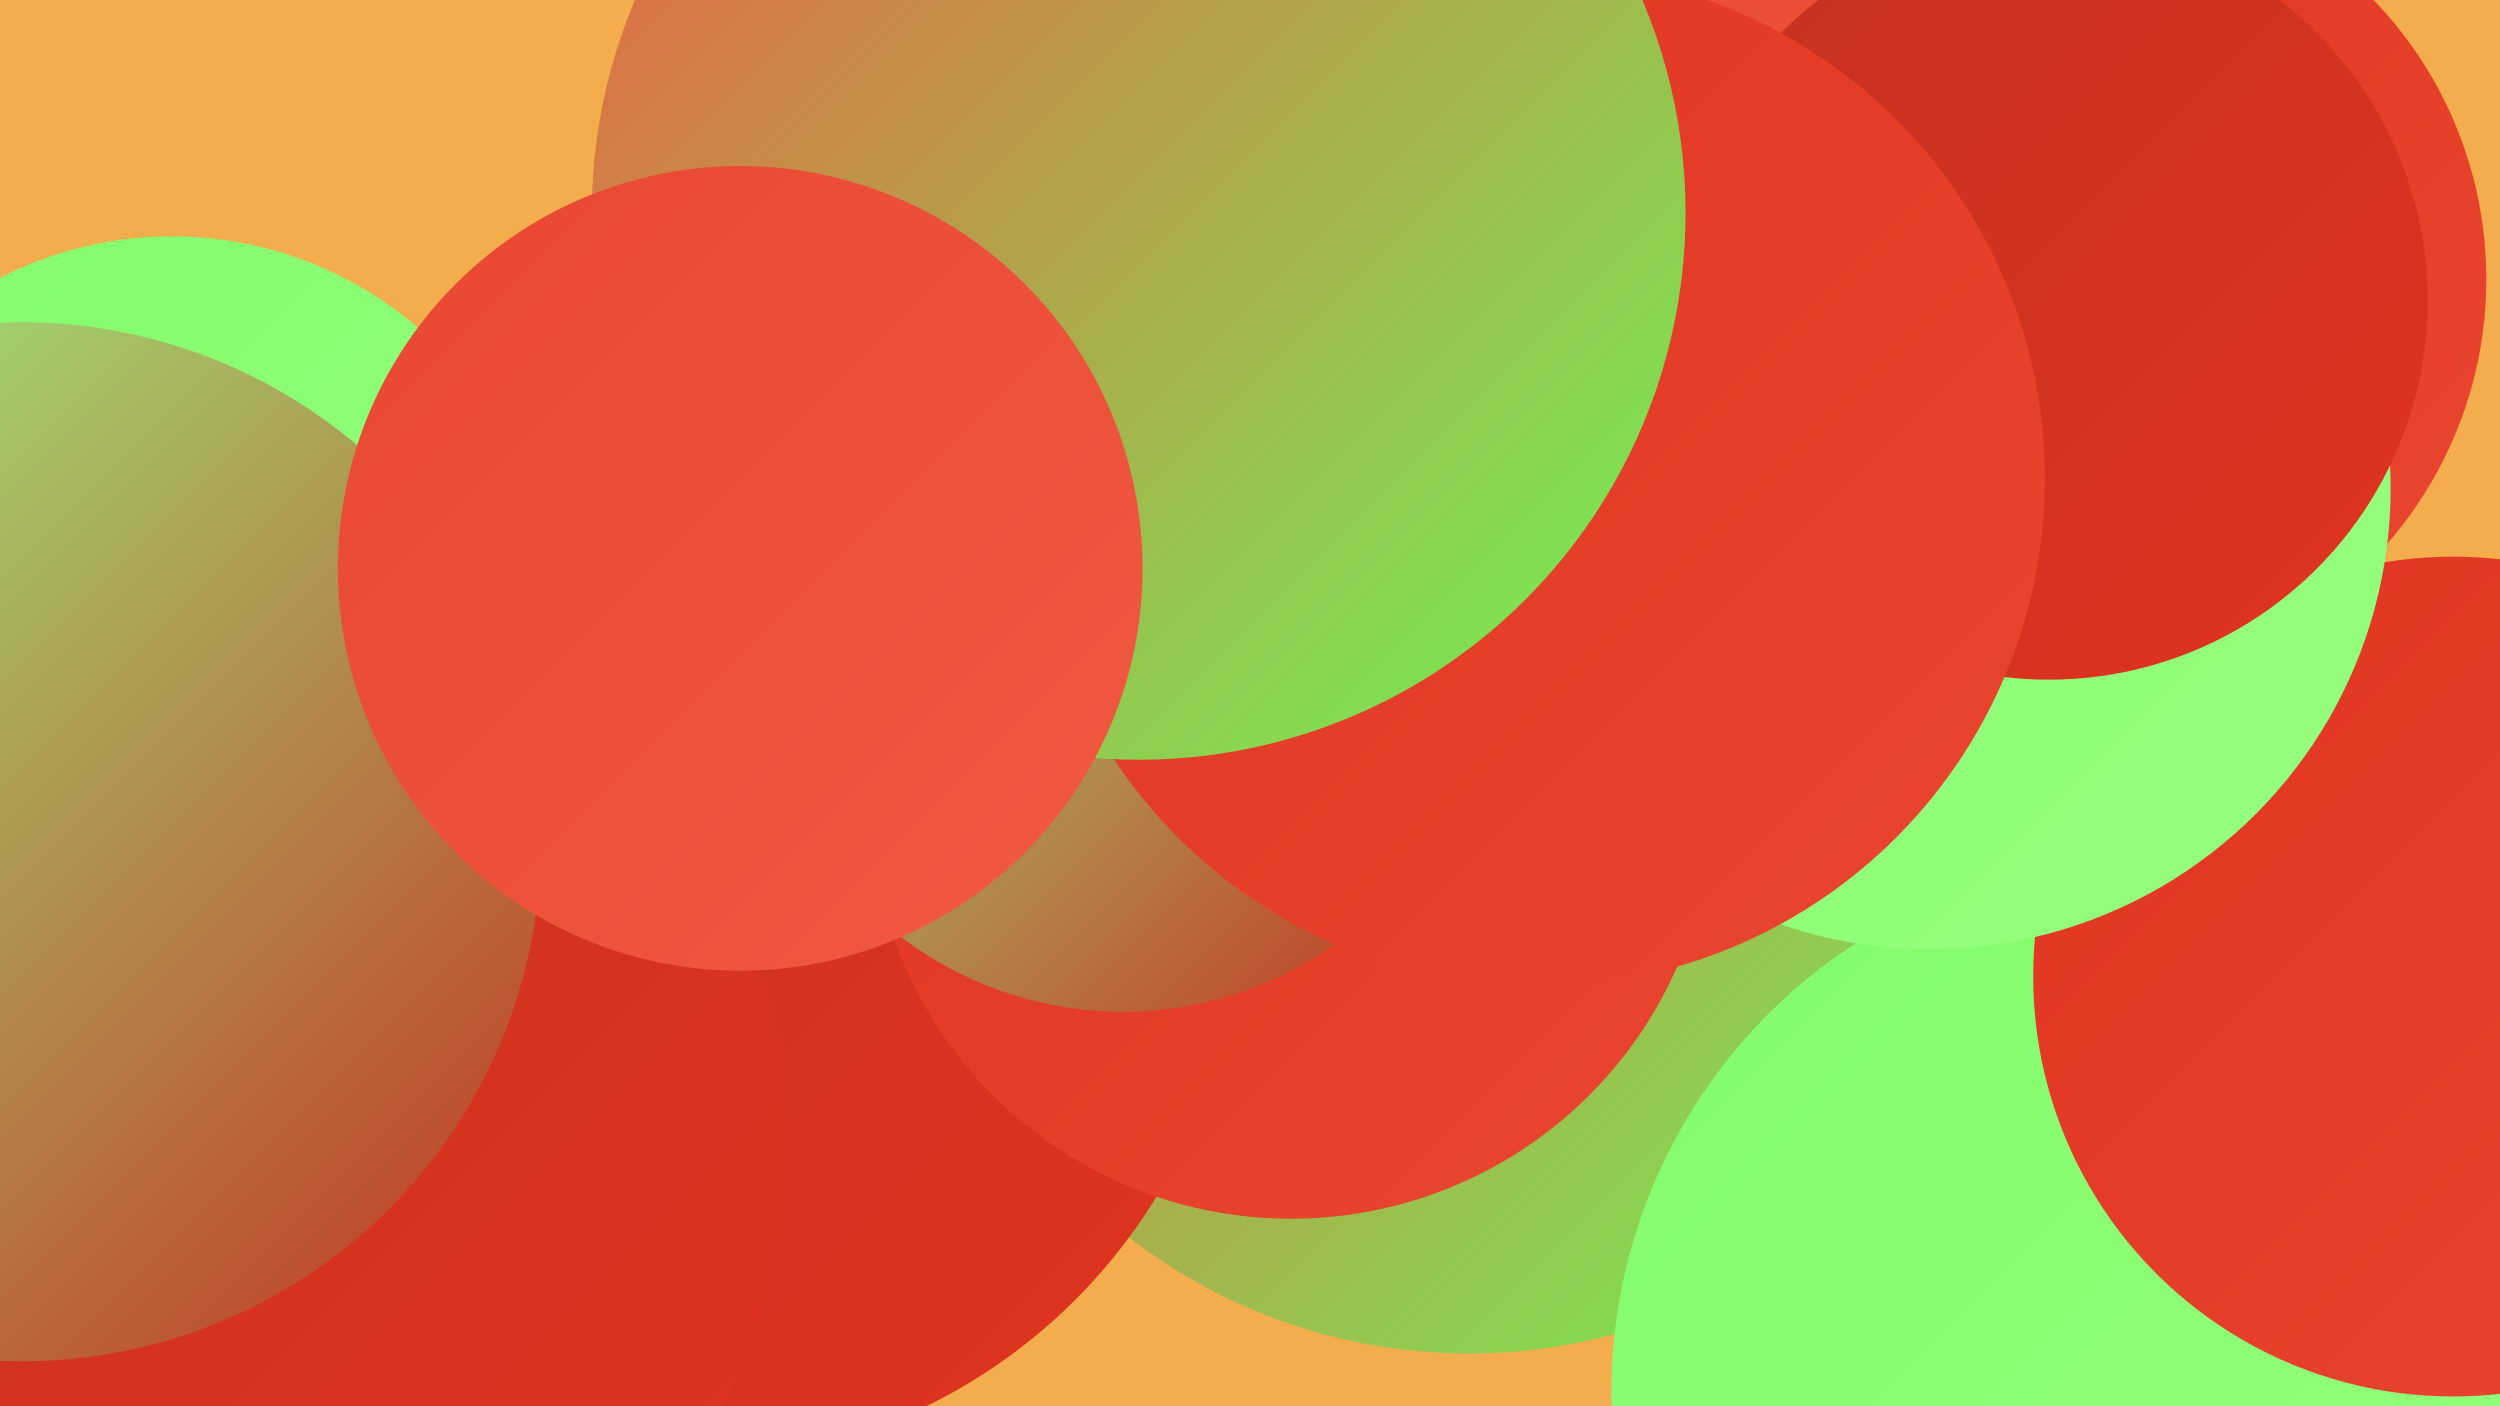
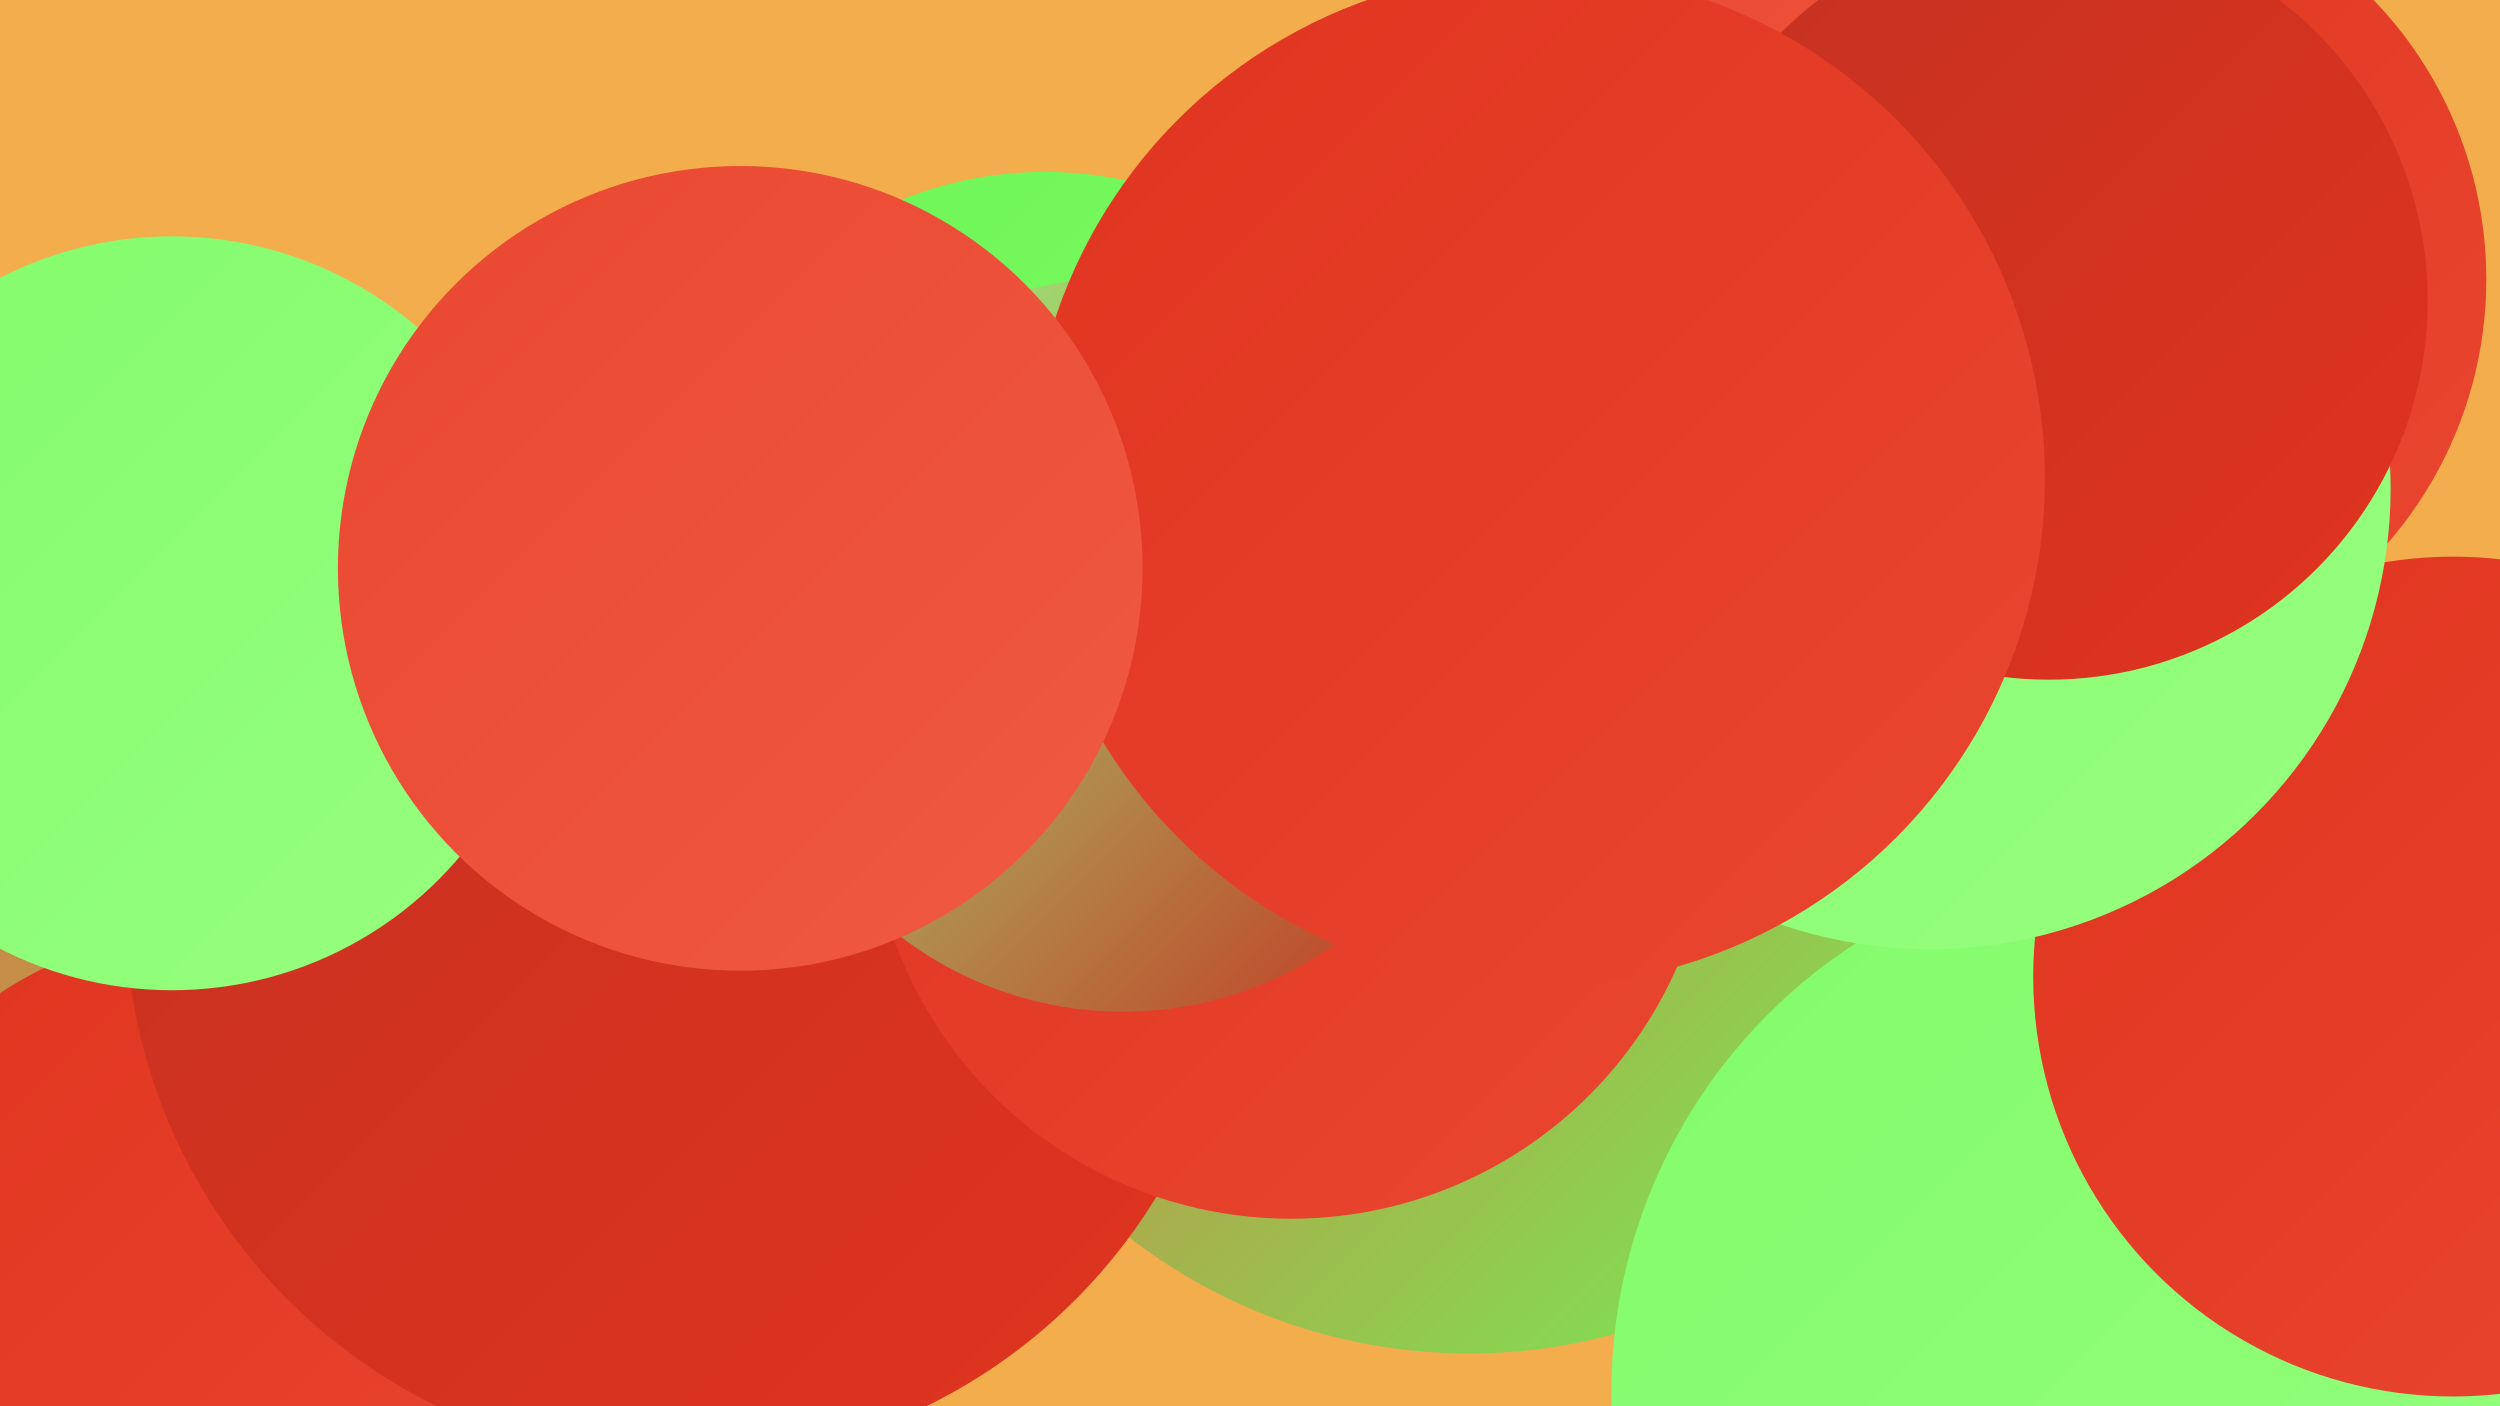
<svg xmlns="http://www.w3.org/2000/svg" width="1280" height="720">
  <defs>
    <linearGradient id="grad0" x1="0%" y1="0%" x2="100%" y2="100%">
      <stop offset="0%" style="stop-color:#c53121;stop-opacity:1" />
      <stop offset="100%" style="stop-color:#e0341f;stop-opacity:1" />
    </linearGradient>
    <linearGradient id="grad1" x1="0%" y1="0%" x2="100%" y2="100%">
      <stop offset="0%" style="stop-color:#e0341f;stop-opacity:1" />
      <stop offset="100%" style="stop-color:#e94730;stop-opacity:1" />
    </linearGradient>
    <linearGradient id="grad2" x1="0%" y1="0%" x2="100%" y2="100%">
      <stop offset="0%" style="stop-color:#e94730;stop-opacity:1" />
      <stop offset="100%" style="stop-color:#f05a42;stop-opacity:1" />
    </linearGradient>
    <linearGradient id="grad3" x1="0%" y1="0%" x2="100%" y2="100%">
      <stop offset="0%" style="stop-color:#f05a42;stop-opacity:1" />
      <stop offset="100%" style="stop-color:#6df655;stop-opacity:1" />
    </linearGradient>
    <linearGradient id="grad4" x1="0%" y1="0%" x2="100%" y2="100%">
      <stop offset="0%" style="stop-color:#6df655;stop-opacity:1" />
      <stop offset="100%" style="stop-color:#82fb6a;stop-opacity:1" />
    </linearGradient>
    <linearGradient id="grad5" x1="0%" y1="0%" x2="100%" y2="100%">
      <stop offset="0%" style="stop-color:#82fb6a;stop-opacity:1" />
      <stop offset="100%" style="stop-color:#97ff80;stop-opacity:1" />
    </linearGradient>
    <linearGradient id="grad6" x1="0%" y1="0%" x2="100%" y2="100%">
      <stop offset="0%" style="stop-color:#97ff80;stop-opacity:1" />
      <stop offset="100%" style="stop-color:#c53121;stop-opacity:1" />
    </linearGradient>
  </defs>
  <rect width="1280" height="720" fill="#f4ad4c" />
  <circle cx="752" cy="409" r="284" fill="url(#grad3)" />
-   <circle cx="290" cy="451" r="275" fill="url(#grad5)" />
  <circle cx="90" cy="584" r="245" fill="url(#grad3)" />
  <circle cx="1099" cy="713" r="274" fill="url(#grad5)" />
  <circle cx="108" cy="672" r="196" fill="url(#grad1)" />
  <circle cx="349" cy="464" r="285" fill="url(#grad0)" />
-   <circle cx="128" cy="587" r="276" fill="url(#grad0)" />
  <circle cx="88" cy="314" r="193" fill="url(#grad5)" />
  <circle cx="1067" cy="143" r="206" fill="url(#grad1)" />
  <circle cx="1256" cy="500" r="215" fill="url(#grad1)" />
  <circle cx="535" cy="284" r="196" fill="url(#grad4)" />
-   <circle cx="11" cy="431" r="266" fill="url(#grad6)" />
  <circle cx="988" cy="250" r="236" fill="url(#grad5)" />
  <circle cx="661" cy="408" r="216" fill="url(#grad1)" />
  <circle cx="575" cy="330" r="188" fill="url(#grad6)" />
  <circle cx="895" cy="134" r="199" fill="url(#grad2)" />
  <circle cx="1049" cy="154" r="194" fill="url(#grad0)" />
  <circle cx="787" cy="245" r="260" fill="url(#grad1)" />
-   <circle cx="583" cy="109" r="280" fill="url(#grad3)" />
  <circle cx="379" cy="291" r="206" fill="url(#grad2)" />
</svg>